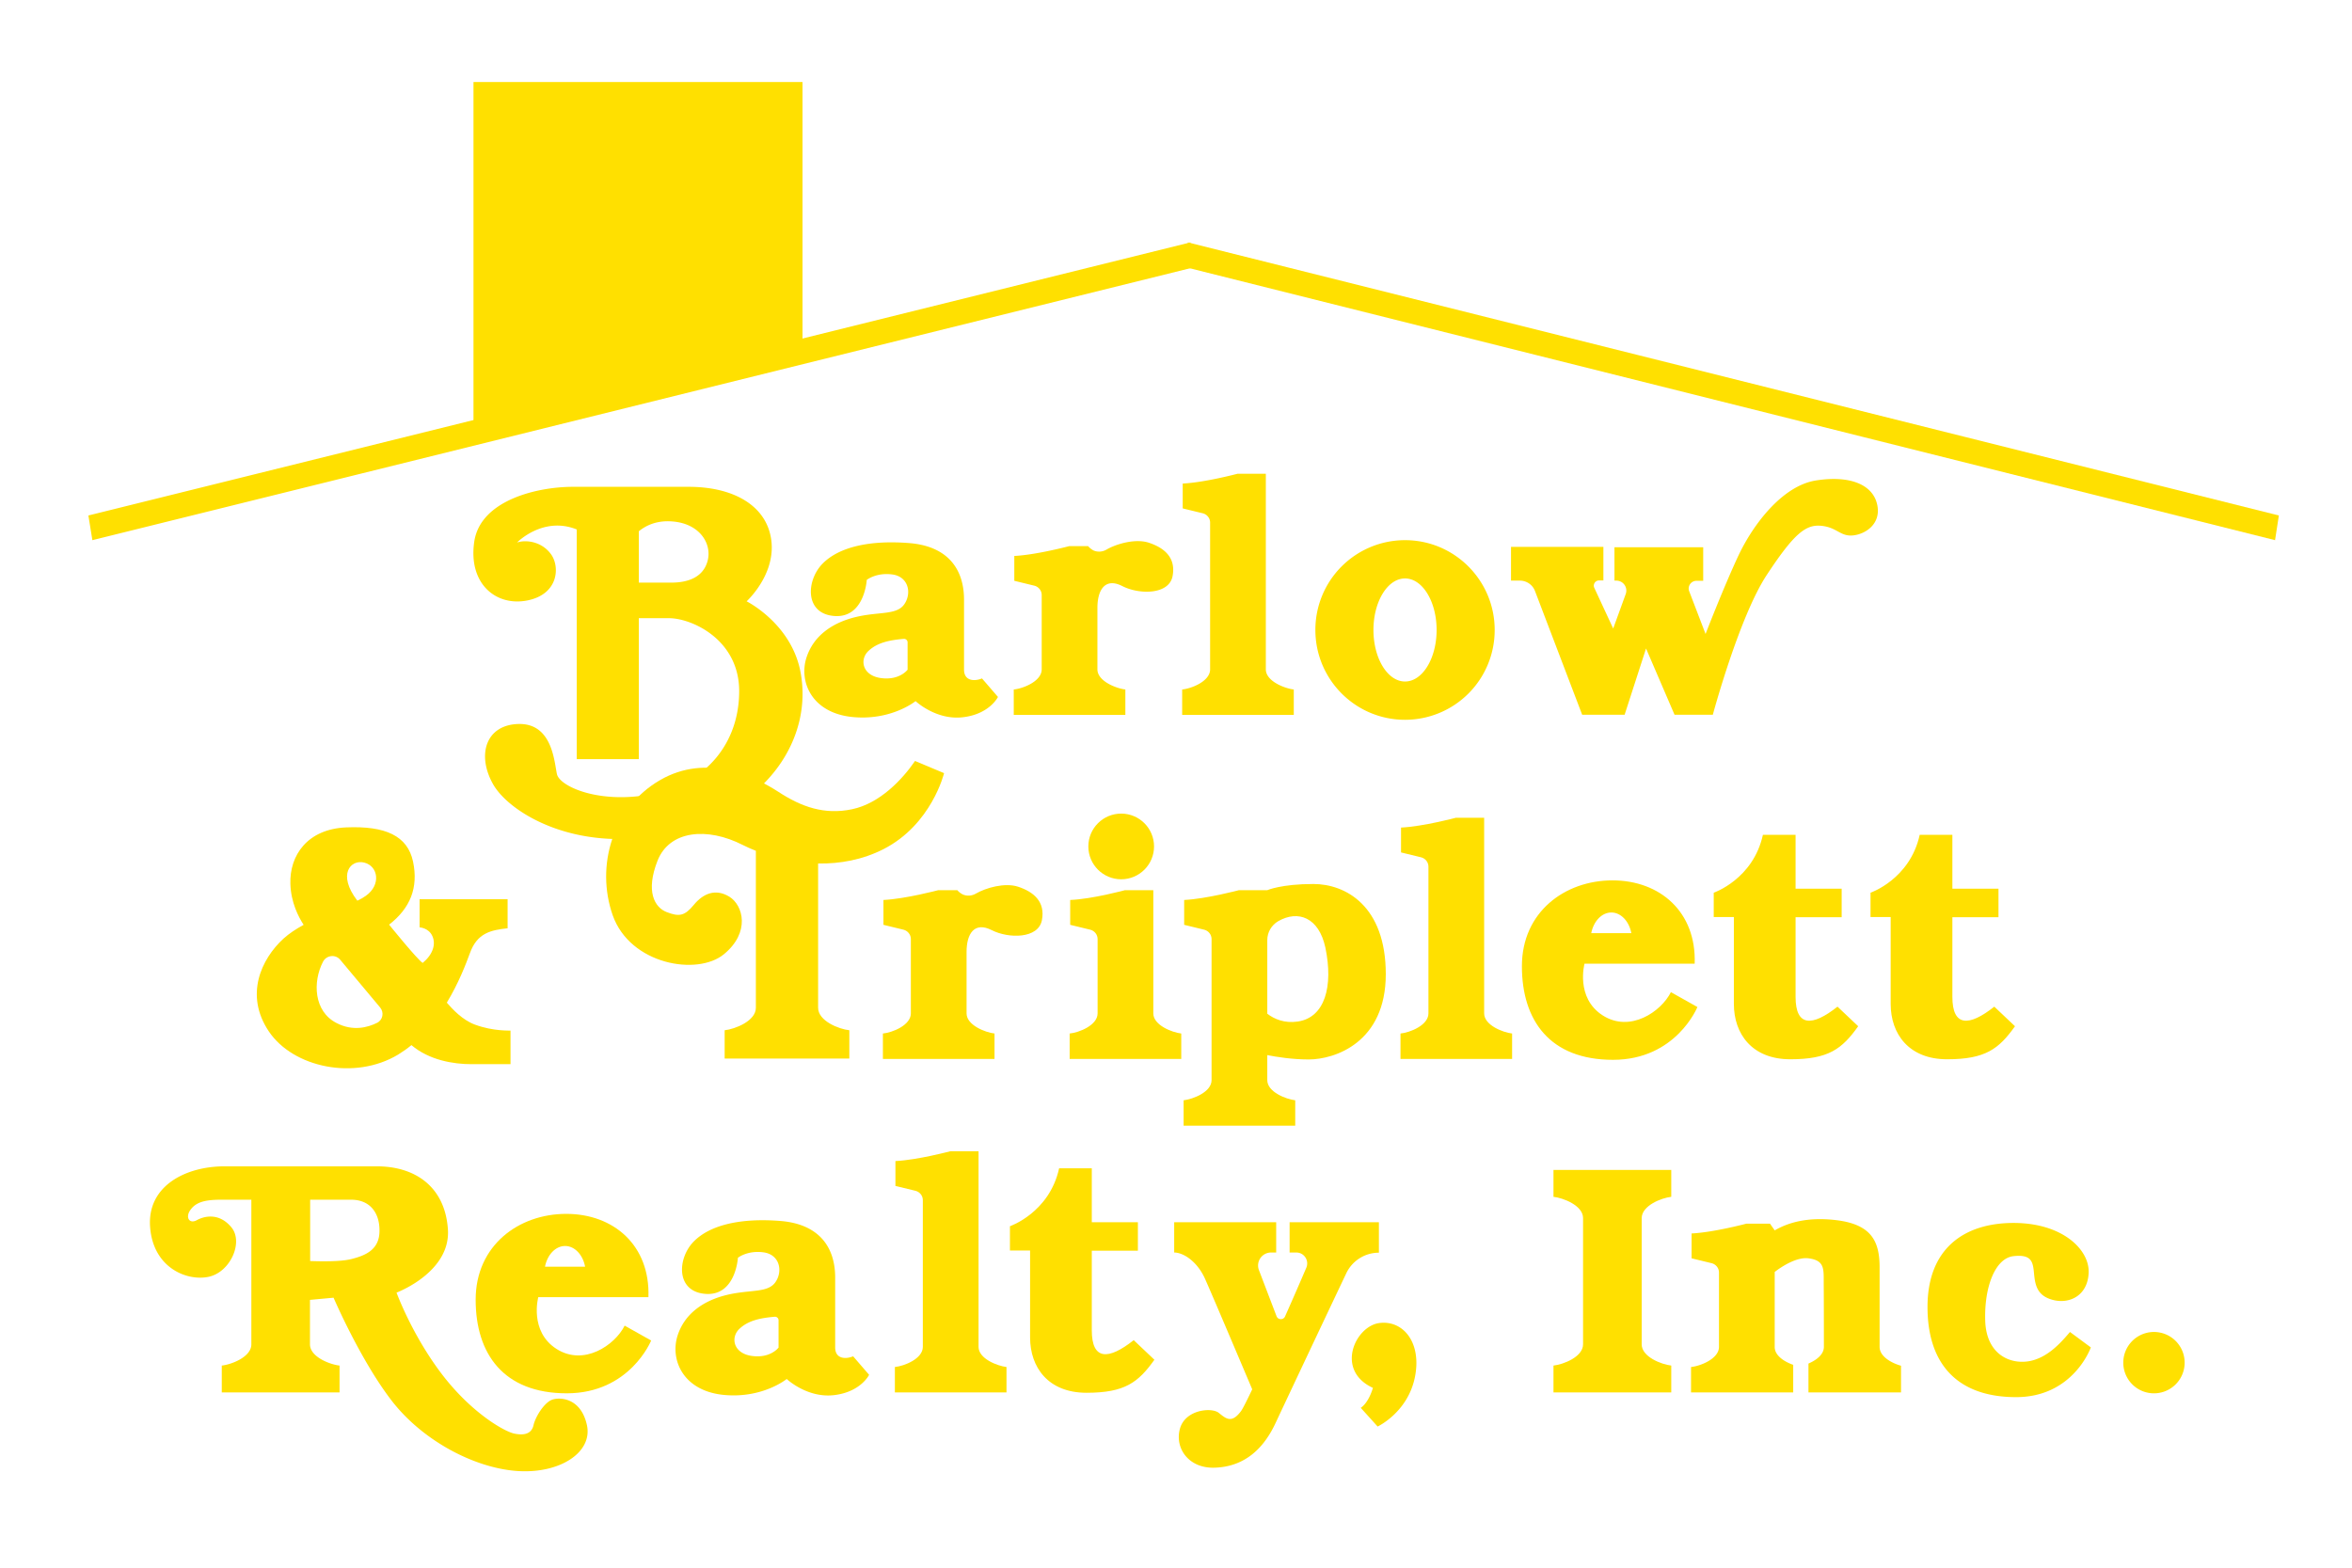
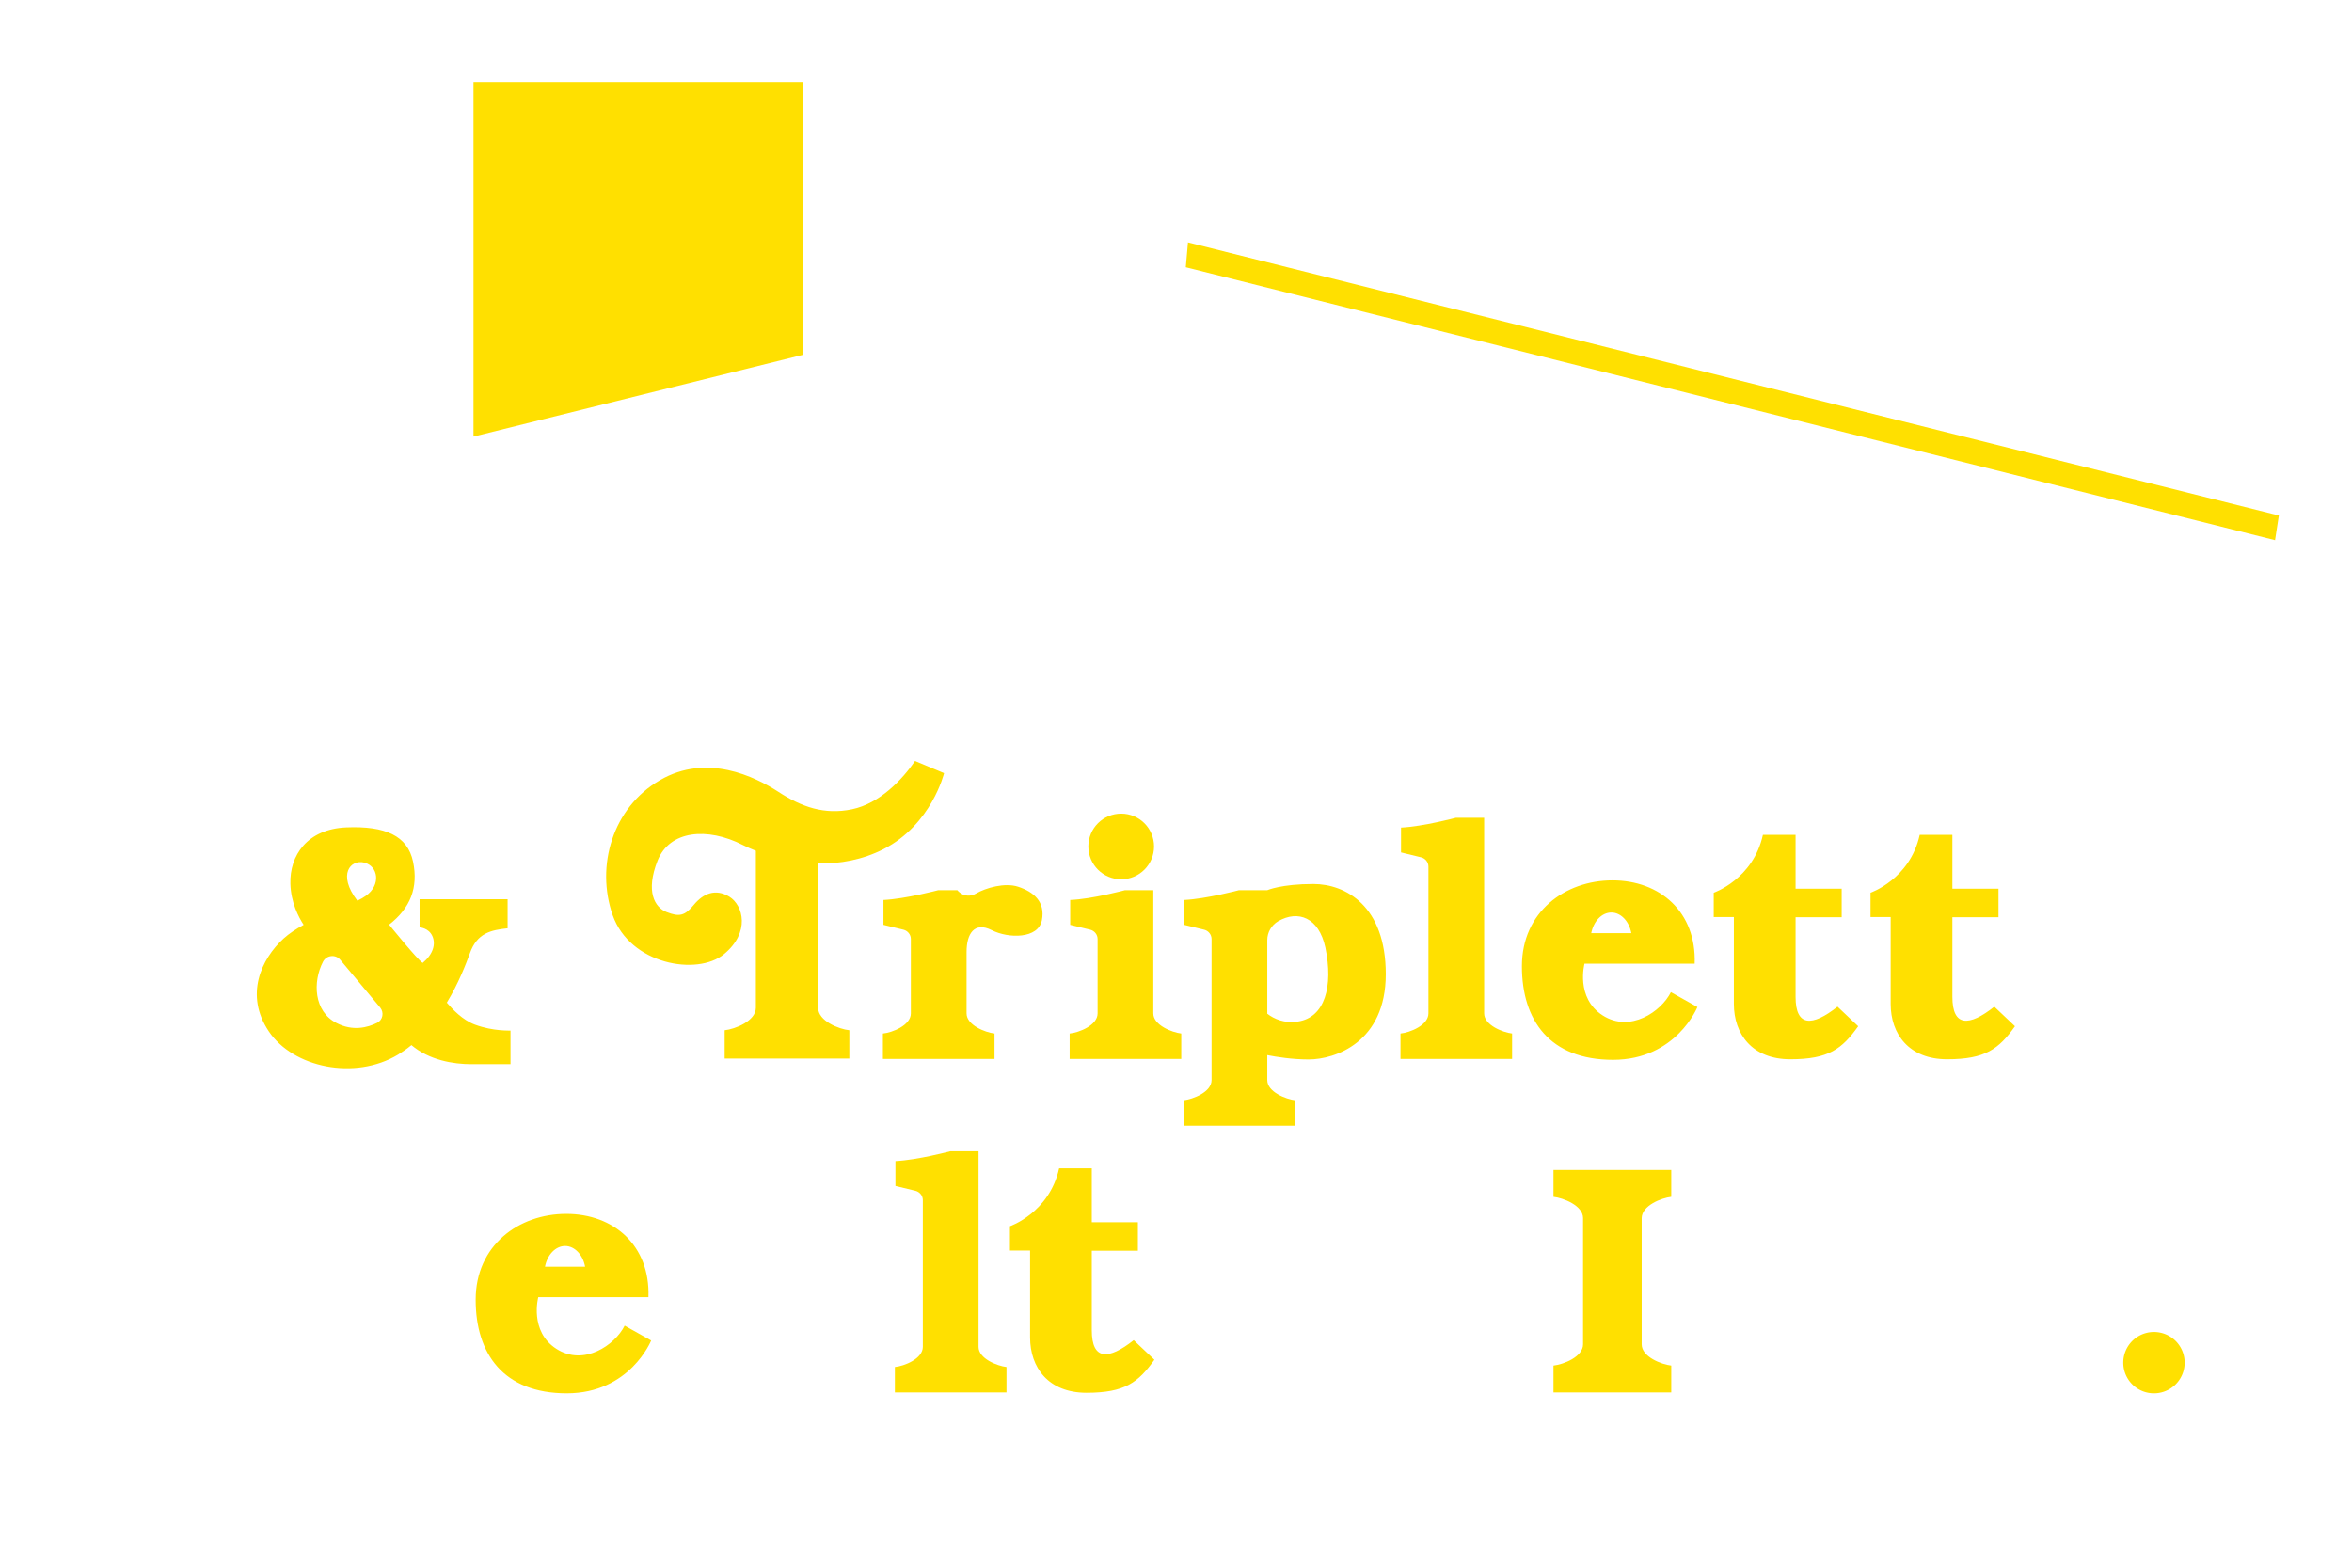
<svg xmlns="http://www.w3.org/2000/svg" fill-rule="evenodd" stroke-linejoin="round" stroke-miterlimit="2" clip-rule="evenodd" viewBox="0 0 1296 864">
  <g fill="#ffe000">
    <circle cx="617.8" cy="466.5" r="18.1" />
    <path fill-rule="nonzero" d="M589.7 496v13.7l11.1 2.7c2.3.6 4 2.7 4 5.1v41c0 6.6-10.3 10.6-15.4 11.1v14h61.5v-14c-5.1-.6-15.4-4.6-15.4-11.1v-67.9h-15.6s-18 4.9-30.2 5.4zM527.5 490.6H517s-18 4.8-30.2 5.4v13.7l11.1 2.7c2.3.6 4 2.7 4 5.1v41c0 6.6-10.3 10.6-15.4 11.1v14H548v-14c-5.1-.6-15.4-4.6-15.4-11.1v-33.9c0-10 4.3-16.8 13.8-12 9.4 4.8 25.7 4.8 27.7-5.4 2-10.3-4.6-15.7-13.1-18.5-7.3-2.4-17.8.6-23.3 3.8-2.2 1.3-5 1.5-7.3.4-1.1-.6-2.1-1.3-2.9-2.3zM772 456.1v13.7l11.1 2.7c2.3.6 4 2.7 4 5.1v80.9c0 6.6-10.3 10.6-15.4 11.1v14h61.5v-14c-5.1-.6-15.4-4.6-15.4-11.1V450.7h-15.6s-18 4.8-30.2 5.4zM723.7 487.2c-17.7 0-25.4 3.4-25.4 3.4h-15.6s-18 4.8-30.2 5.4v13.7l11.1 2.7c2.3.6 4 2.7 4 5.1v77.8c0 6.6-10.3 10.5-15.4 11.1v14h61.5v-14c-5.1-.6-15.4-4.6-15.4-11.1v-13.8c5.1 1 13.7 2.4 22.8 2.4 14.5 0 42.5-9.4 42.5-47 0-37.7-22.2-49.7-39.9-49.7zm-8.6 75.8c-7.4 1.1-13-1.4-16.8-4.3v-40.6c0-4.3 2.3-8.2 6-10.4 11-6.3 22.4-2.1 26 14.5 4.5 21.5-.3 38.6-15.2 40.8zM1012.5 554.8c-14 11.1-23.1 11.1-23.1-5.4v-43.9h25.4v-15.7h-25.4v-29.7h-18c-5.4 24.5-27.1 31.9-27.1 31.9v13.4h11.1v47.9c0 16.5 10 30.5 31.1 30.5s28.5-5.7 37.4-18.2l-11.4-10.8zM1098.9 554.8c-14 11.1-23.1 11.1-23.1-5.4v-43.9h25.4v-15.7h-25.4v-29.7h-18c-5.4 24.5-27.1 31.9-27.1 31.9v13.4h11.1v47.9c0 16.5 10 30.5 31.1 30.5s28.5-5.7 37.4-18.2l-11.4-10.8zM920.7 546.8c-5.4 10.8-22.5 22.5-37.6 12.8-15.1-9.7-10-28.5-10-28.5h60.7c1-28.5-19.1-45.9-45.3-45.9-26.2 0-49.9 17.4-49.9 47.3s15.4 51.6 50.2 51.6c34.8 0 46.5-29.1 46.5-29.1l-14.6-8.2zm-32.8-43.9c5.3 0 9.8 4.9 11 11.4h-22.1c1.3-6.6 5.8-11.4 11.1-11.4zM493.4 639.9v13.7l11.1 2.7c2.3.6 4 2.7 4 5.1v80.9c0 6.6-10.3 10.6-15.4 11.1v14h61.5v-14c-5.1-.6-15.4-4.6-15.4-11.1V634.5h-15.6s-18 4.8-30.2 5.4zM920.9 659.6v-14.8H856v14.8c5.4.6 16.3 4.8 16.3 11.7v69.6c0 6.9-10.8 11.1-16.3 11.7v14.8h64.9v-14.8c-5.4-.6-16.3-4.8-16.3-11.7v-69.6c.1-6.9 10.9-11.1 16.3-11.7zM624.7 738.6c-14 11.1-23.1 11.1-23.1-5.4v-43.9H627v-15.7h-25.4v-29.7h-18c-5.4 24.5-27.1 31.9-27.1 31.9v13.4h11.1v47.9c0 16.5 10 30.5 31.1 30.5s28.5-5.7 37.4-18.2l-11.4-10.8zM344.2 730.6c-5.4 10.8-22.5 22.5-37.6 12.8-15.1-9.7-10-28.5-10-28.5h60.7c1-28.5-19.1-45.9-45.3-45.9-26.2 0-49.9 17.4-49.9 47.3s15.4 51.6 50.2 51.6c34.8 0 46.5-29.1 46.5-29.1l-14.6-8.2zm-32.8-43.9c5.3 0 9.8 4.9 11 11.4h-22.1c1.3-6.6 5.8-11.4 11.1-11.4z" />
    <path fill-rule="nonzero" d="M504.2 419.4c-7 10.2-19.4 23.4-34.7 26.6-15.3 3.2-27.9-1.3-40.6-9.6-12.8-8.3-39.4-21.5-65.3-6.4-26 15.1-35.5 47.2-26 74.4 9.6 27.2 46.6 33.6 61.3 21.5 14.7-12.1 10.6-27 3-31.7-7.7-4.7-14.5-1.7-19.6 4.5-5.1 6.2-8.1 6.6-14.9 4-6.8-2.6-11.7-11.5-5.1-28.3s27.4-18.7 47-8.7c2.2 1.1 4.6 2.2 7.2 3.2v86.5c0 7.3-11.5 11.8-17.2 12.4v15.6H468v-15.6c-5.7-.6-17.2-5.1-17.2-12.4v-79.5c12 .2 24.4-2 36-7.9 26.6-13.6 33.4-41.9 33.4-41.9l-16-6.7zM261.7 564.7c-6.8-2.5-12.4-8.5-15.5-12.1 6.6-10.9 10.6-21.5 12.7-27.2 4-11.3 11.7-12.8 20.8-13.8v-16h-48.5v15.5s4.9.2 7 4.7c2.1 4.5.4 10.2-5.3 14.9-3-1.9-18.5-21.1-18.5-21.1 11.7-9.1 16.2-20.4 13.2-34.7-3-14.3-15.3-19.8-36.8-18.9-21.5.9-31.3 15.5-30.8 31.1.3 10.3 4.5 18.3 7.3 22.6-4.2 2.3-8 4.8-11.1 7.6-12.3 11.3-21.5 31.1-8.1 51.1s47.4 27.2 71.3 12.8c2.6-1.6 5-3.3 7.3-5.2 9.8 8.3 23.1 10.5 33.1 10.5h21.5V568c0-.1-9.4.5-19.6-3.3zm-61-89.3c7.7 1.9 9.4 12.3.9 18.3-1.2.9-2.8 1.8-4.7 2.7-11.2-14.6-3.6-22.9 3.8-21zm7.1 88.3c-5.2 2.6-13.4 4.8-22.4.1-12.5-6.4-13.2-22.6-7.4-33.8 1.9-3.6 6.9-4.2 9.5-1l22 26.3c2.2 2.7 1.5 6.8-1.7 8.4z" />
    <path d="M1174.93 739.04a16.9 16.9 0 1123.9 23.92 16.9 16.9 0 01-23.9-23.92z" />
-     <path fill-rule="nonzero" d="M1005 742.3c0 4.2-4.1 7.3-8.5 9.2v15.9h51v-14.7c-5.3-1.5-11.8-5.1-11.8-10.4v-43.8c0-14.4-4.5-23.6-23.6-26-17-2.1-27.6 1.8-34.2 5.6l-2.6-3.7h-13s-18 4.8-30.2 5.4v13.7l11.1 2.7c2.3.6 4 2.7 4 5.1v41c0 6.6-10.3 10.6-15.4 11.1v14h56.3v-15.2c-4.9-1.7-10.2-5.1-10.2-9.8V701c3.5-2.7 12-8.4 18.7-7.5 8.8 1.2 8.3 5.7 8.3 13.7.1 8 .1 35.1.1 35.1zM1140.6 734.1l11.5 8.5s-9.6 27.4-41.2 27.4-48.8-17.5-48.8-49.7c0-32.3 20.3-46.3 47.4-46.3 27.1 0 41.9 14.8 41.4 27.4-.5 12.6-10.4 17.3-19.4 15.1-9-2.2-10.1-8.2-10.7-14.6-.6-6.5-1.3-10.7-11.3-9.6-10.1 1.1-16.2 17-15.6 35.6.6 18.6 13.7 24.1 24.1 22.3 10.4-1.8 17.9-10.6 22.6-16.1zM759.8 673.6h-49.2v16.7h3.7c4.3 0 7.2 4.4 5.5 8.4-3 7-7.2 16.7-11.7 26.8-.9 2.1-3.9 2-4.7-.1l-9.7-25.4a7.15 7.15 0 016.7-9.7h2.8v-16.7H647v16.7c4.9 0 12.6 4.7 17 14.5 3.9 8.7 21.8 51 26 60.9-2.9 6.1-5.1 10.5-6.1 11.9-5.3 7.2-8.4 4.2-12.3 1.1-3.9-3.2-18.4-1.9-21.4 8.6s4.4 21.7 18.4 21.6c14-.2 26.1-7.2 34.2-24.5 5.9-12.6 27.5-58.4 39-82.6 3.3-7 10.3-11.4 18-11.4v-16.8zM756.5 764.9s-2.1 7.9-6.7 11l9.3 10.3s16.5-7.7 20.5-27-6.5-31.9-19.8-30c-13.2 2-24.1 26.1-3.3 35.7zM470.1 747.5c-3.8 1.6-9.9 1.7-9.9-4.9v-38.5c0-16.6-8.7-29.5-30.3-31.2-21.6-1.7-38.5 2.1-47.6 11.3-9.1 9.2-10.1 27.7 6.5 28.9 16.6 1.2 17.8-19.9 17.8-19.9s5.2-4.2 14.1-3c8.9 1.2 10.8 10.3 6.6 16.4-4.2 6.1-13.8 4-26.5 7s-23.7 10.1-27.6 23c-3.8 12.9 3.1 29.6 24.9 32.1 21.8 2.4 35.4-8.7 35.4-8.7s11.2 10.6 26 8.9c14.8-1.7 19.4-11.2 19.4-11.2l-8.8-10.2zm-41.2-4.7s-4.4 5.9-14.6 4.5c-10.3-1.4-11.9-10.3-6.8-15 4.7-4.4 11.1-5.9 19.4-6.6 1.1-.1 2.1.8 2.1 1.9v15.2h-.1zM599.6 301h-10.5s-18 4.8-30.2 5.4v13.7l11.1 2.7c2.3.6 4 2.7 4 5.1v41c0 6.6-10.3 10.6-15.4 11.1v14h61.5v-14c-5.1-.6-15.4-4.6-15.4-11.1V335c0-10 4.3-16.8 13.7-12 9.4 4.8 25.7 4.8 27.7-5.4 2-10.3-4.6-15.7-13.1-18.5-7.3-2.4-17.8.6-23.3 3.8-2.2 1.3-5 1.5-7.3.4-1-.6-2-1.3-2.8-2.3zM651.7 266.5v13.7l11.1 2.7c2.3.6 4 2.7 4 5.1v80.9c0 6.6-10.3 10.6-15.4 11.1v14h61.5v-14c-5.1-.6-15.4-4.6-15.4-11.1V261.1h-15.6s-18 4.8-30.2 5.4zM541.1 373.9c-3.8 1.6-9.9 1.7-9.9-4.9v-38.5c0-16.6-8.7-29.5-30.3-31.2-21.6-1.7-38.5 2.1-47.6 11.3-9.1 9.2-10.1 27.7 6.5 28.9 16.6 1.2 17.8-19.9 17.8-19.9s5.2-4.2 14.1-3c8.9 1.2 10.8 10.3 6.6 16.4-4.2 6.1-13.8 4-26.5 7s-23.7 10.1-27.6 23c-3.8 12.9 3.1 29.6 24.9 32.1 21.8 2.4 35.4-8.7 35.4-8.7s11.2 10.6 26 8.9c14.8-1.7 19.4-11.2 19.4-11.2l-8.8-10.2zm-41.1-4.7s-4.4 5.9-14.6 4.5c-10.3-1.4-11.9-10.3-6.8-15 4.7-4.4 11.1-5.9 19.4-6.6 1.1-.1 2.1.8 2.1 1.9v15.2h-.1zM323.4 785.4c-3.3-15-14.8-15.5-19.1-14-4.3 1.5-9.2 9.2-10.3 14-1.1 4.9-5.2 5.8-10.6 4.7-5.4-1.1-23.7-11.4-40.1-33-16.4-21.6-24.8-44.7-24.8-44.7s30-11.2 28.3-35c-1.7-23.8-18.5-34.6-39.1-34.6h-84c-21.3 0-42.6 10.7-41 33.3 1.6 22.6 20.2 30.1 32.2 27.6 12-2.5 19.4-19.1 12.6-27.3-6.8-8.2-15-6.2-19.1-3.9-4.1 2.2-6.3-1.6-3.6-5.5 2.7-3.9 6.9-5.8 16.7-5.8h17v79.7c0 6.9-10.8 11.1-16.3 11.7v14.8h64.9v-14.8c-5.4-.6-16.3-4.8-16.3-11.7v-24.5l13-1.2s14.5 33.8 31.6 56.2c17 22.4 45.8 37.6 69.4 39.3 23.7 1.7 41.9-10.3 38.6-25.3zM193.2 694c-5.9 1.4-16.5 1.2-22.3 1v-33.8h22.6c10.4 0 15.8 7.3 15.6 17.4-.1 10.1-7.6 13.4-15.9 15.4zM774.2 297.7a49.4 49.4 0 00-49.4 49.5c0 27.3 22.1 49.5 49.4 49.5a49.4 49.4 0 0049.4-49.5c0-27.3-22.1-49.5-49.4-49.5zm0 77.9c-9.6 0-17.4-12.7-17.4-28.4s7.8-28.4 17.4-28.4c9.6 0 17.4 12.7 17.4 28.4s-7.8 28.4-17.4 28.4zM1034.3 277.8c-2.6-11-15.4-15.9-33.7-13-18.3 2.9-34.3 23.8-42.5 41-8.1 17.2-18.3 43.6-18.3 43.6l-9-23.5c-1.1-2.8 1-5.8 4-5.8h3.7v-18.5h-48.9V320h1c3.9 0 6.5 3.8 5.2 7.4l-6.9 19-10.4-22.4c-.9-1.9.5-4.1 2.6-4.1h2.4v-18.5h-50.9V320h4.9c3.7 0 7 2.3 8.3 5.7l26 68.2h23.4l11.8-36.5 15.7 36.5h21.1s14.5-53.9 29.7-77 21.6-28 30.2-27.1c8.6.9 10.3 5.9 17.2 5.3 6.8-.6 16-6.3 13.4-17.3zM441.1 370.4c-5-26.7-29.7-39-29.7-39s16.1-14.6 13.6-33.7c-2.5-19.1-20.9-29.4-45.5-29.4h-63.9c-19.4 0-51 7.3-54.3 30.4-3.3 23.1 12.1 35.7 29.4 32.2 17.3-3.5 17.9-18.9 12.8-25.6-5-6.8-13.6-8-18.6-6.3 0 0 14.3-14.7 32.9-7.2v126.6H352v-77.7h16.6c12.6 0 38.7 11.8 38.7 40.2 0 28.4-17.9 50.5-47.3 56.6-29.4 6-51.5-4-53.1-10.8-1.5-6.8-2.5-27.9-20.9-27.7-18.4.3-23.4 17.1-14.3 33.2 9.1 16.1 47.5 39.5 99.8 26.4 52.3-13.1 76.4-52.4 69.6-88.2zm-51.3-60.9c-2.8 9.6-12.3 11.6-19.9 11.6H352v-28.3c3.3-2.7 9.3-6.2 18.6-5.4 15.2 1.2 22 12.6 19.2 22.1zM658 147.3L50.9 297.7l-2.2-13.6 607.2-150.5 2.1 13.7z" />
    <path fill-rule="nonzero" d="M653.4 147.3l600.2 150.4 2.1-13.6-601.1-150.5-1.2 13.7zM442.2 195.6l-181.3 45V45.2h181.3v150.4z" />
  </g>
</svg>